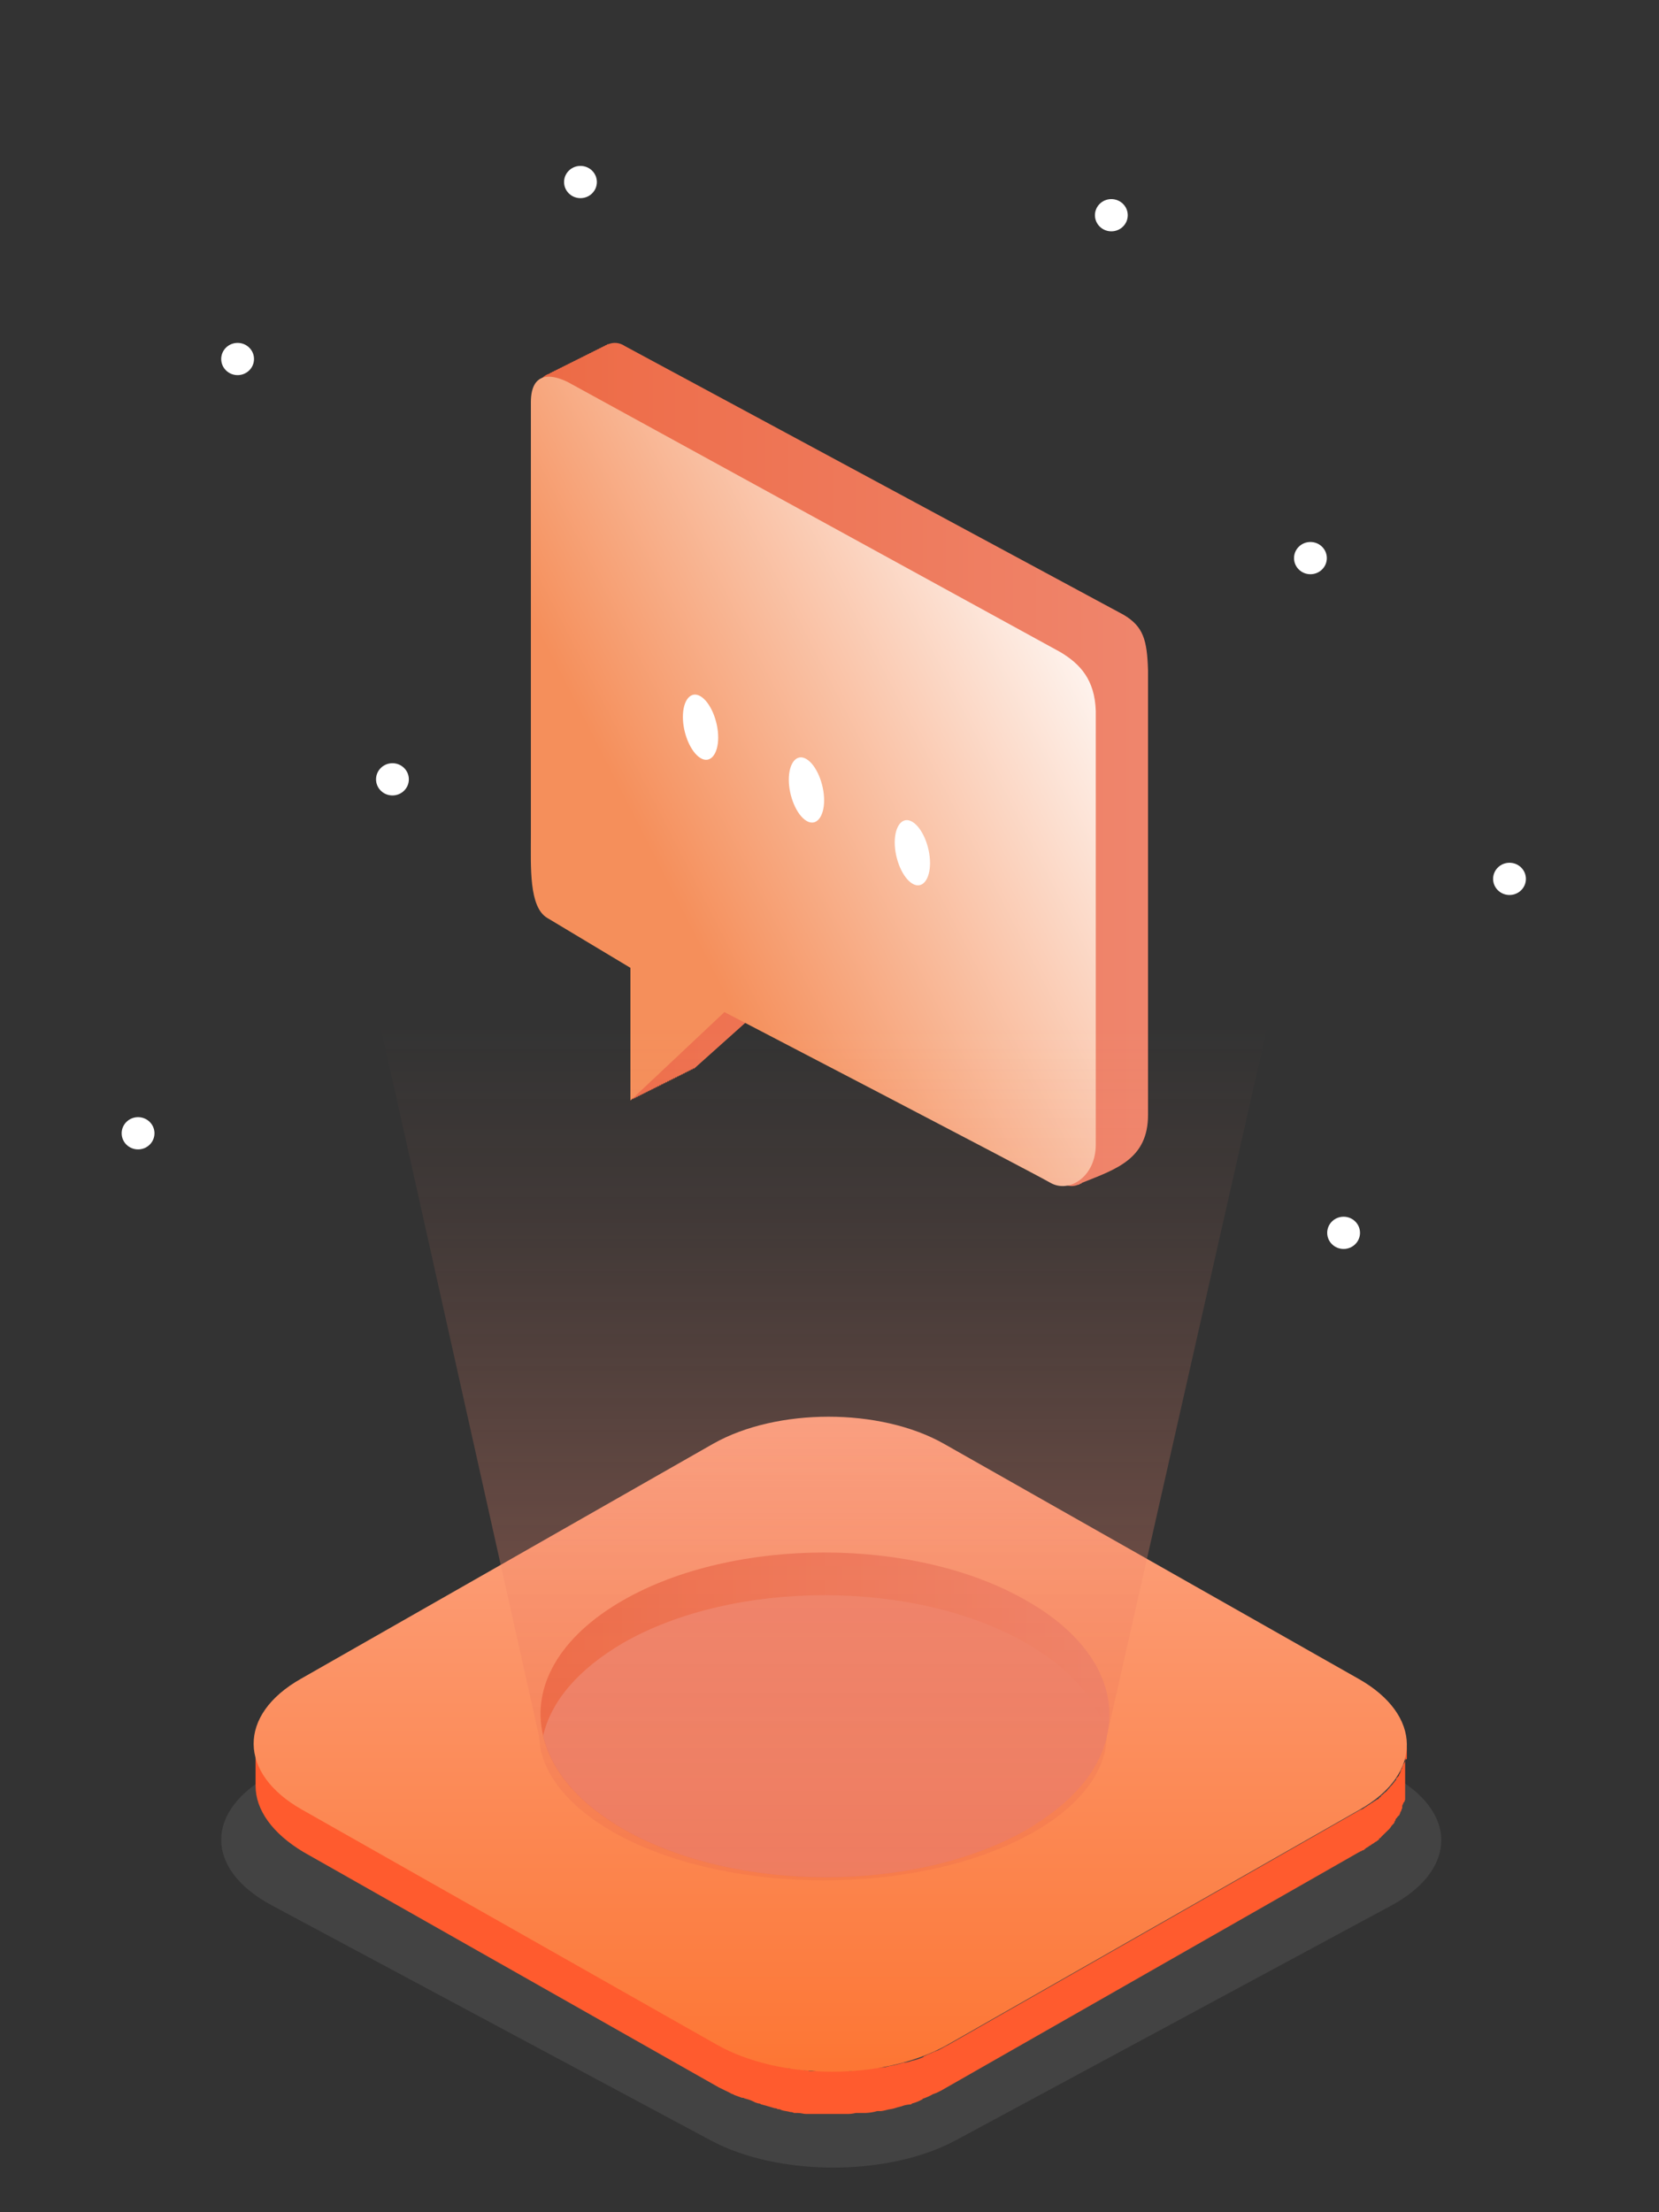
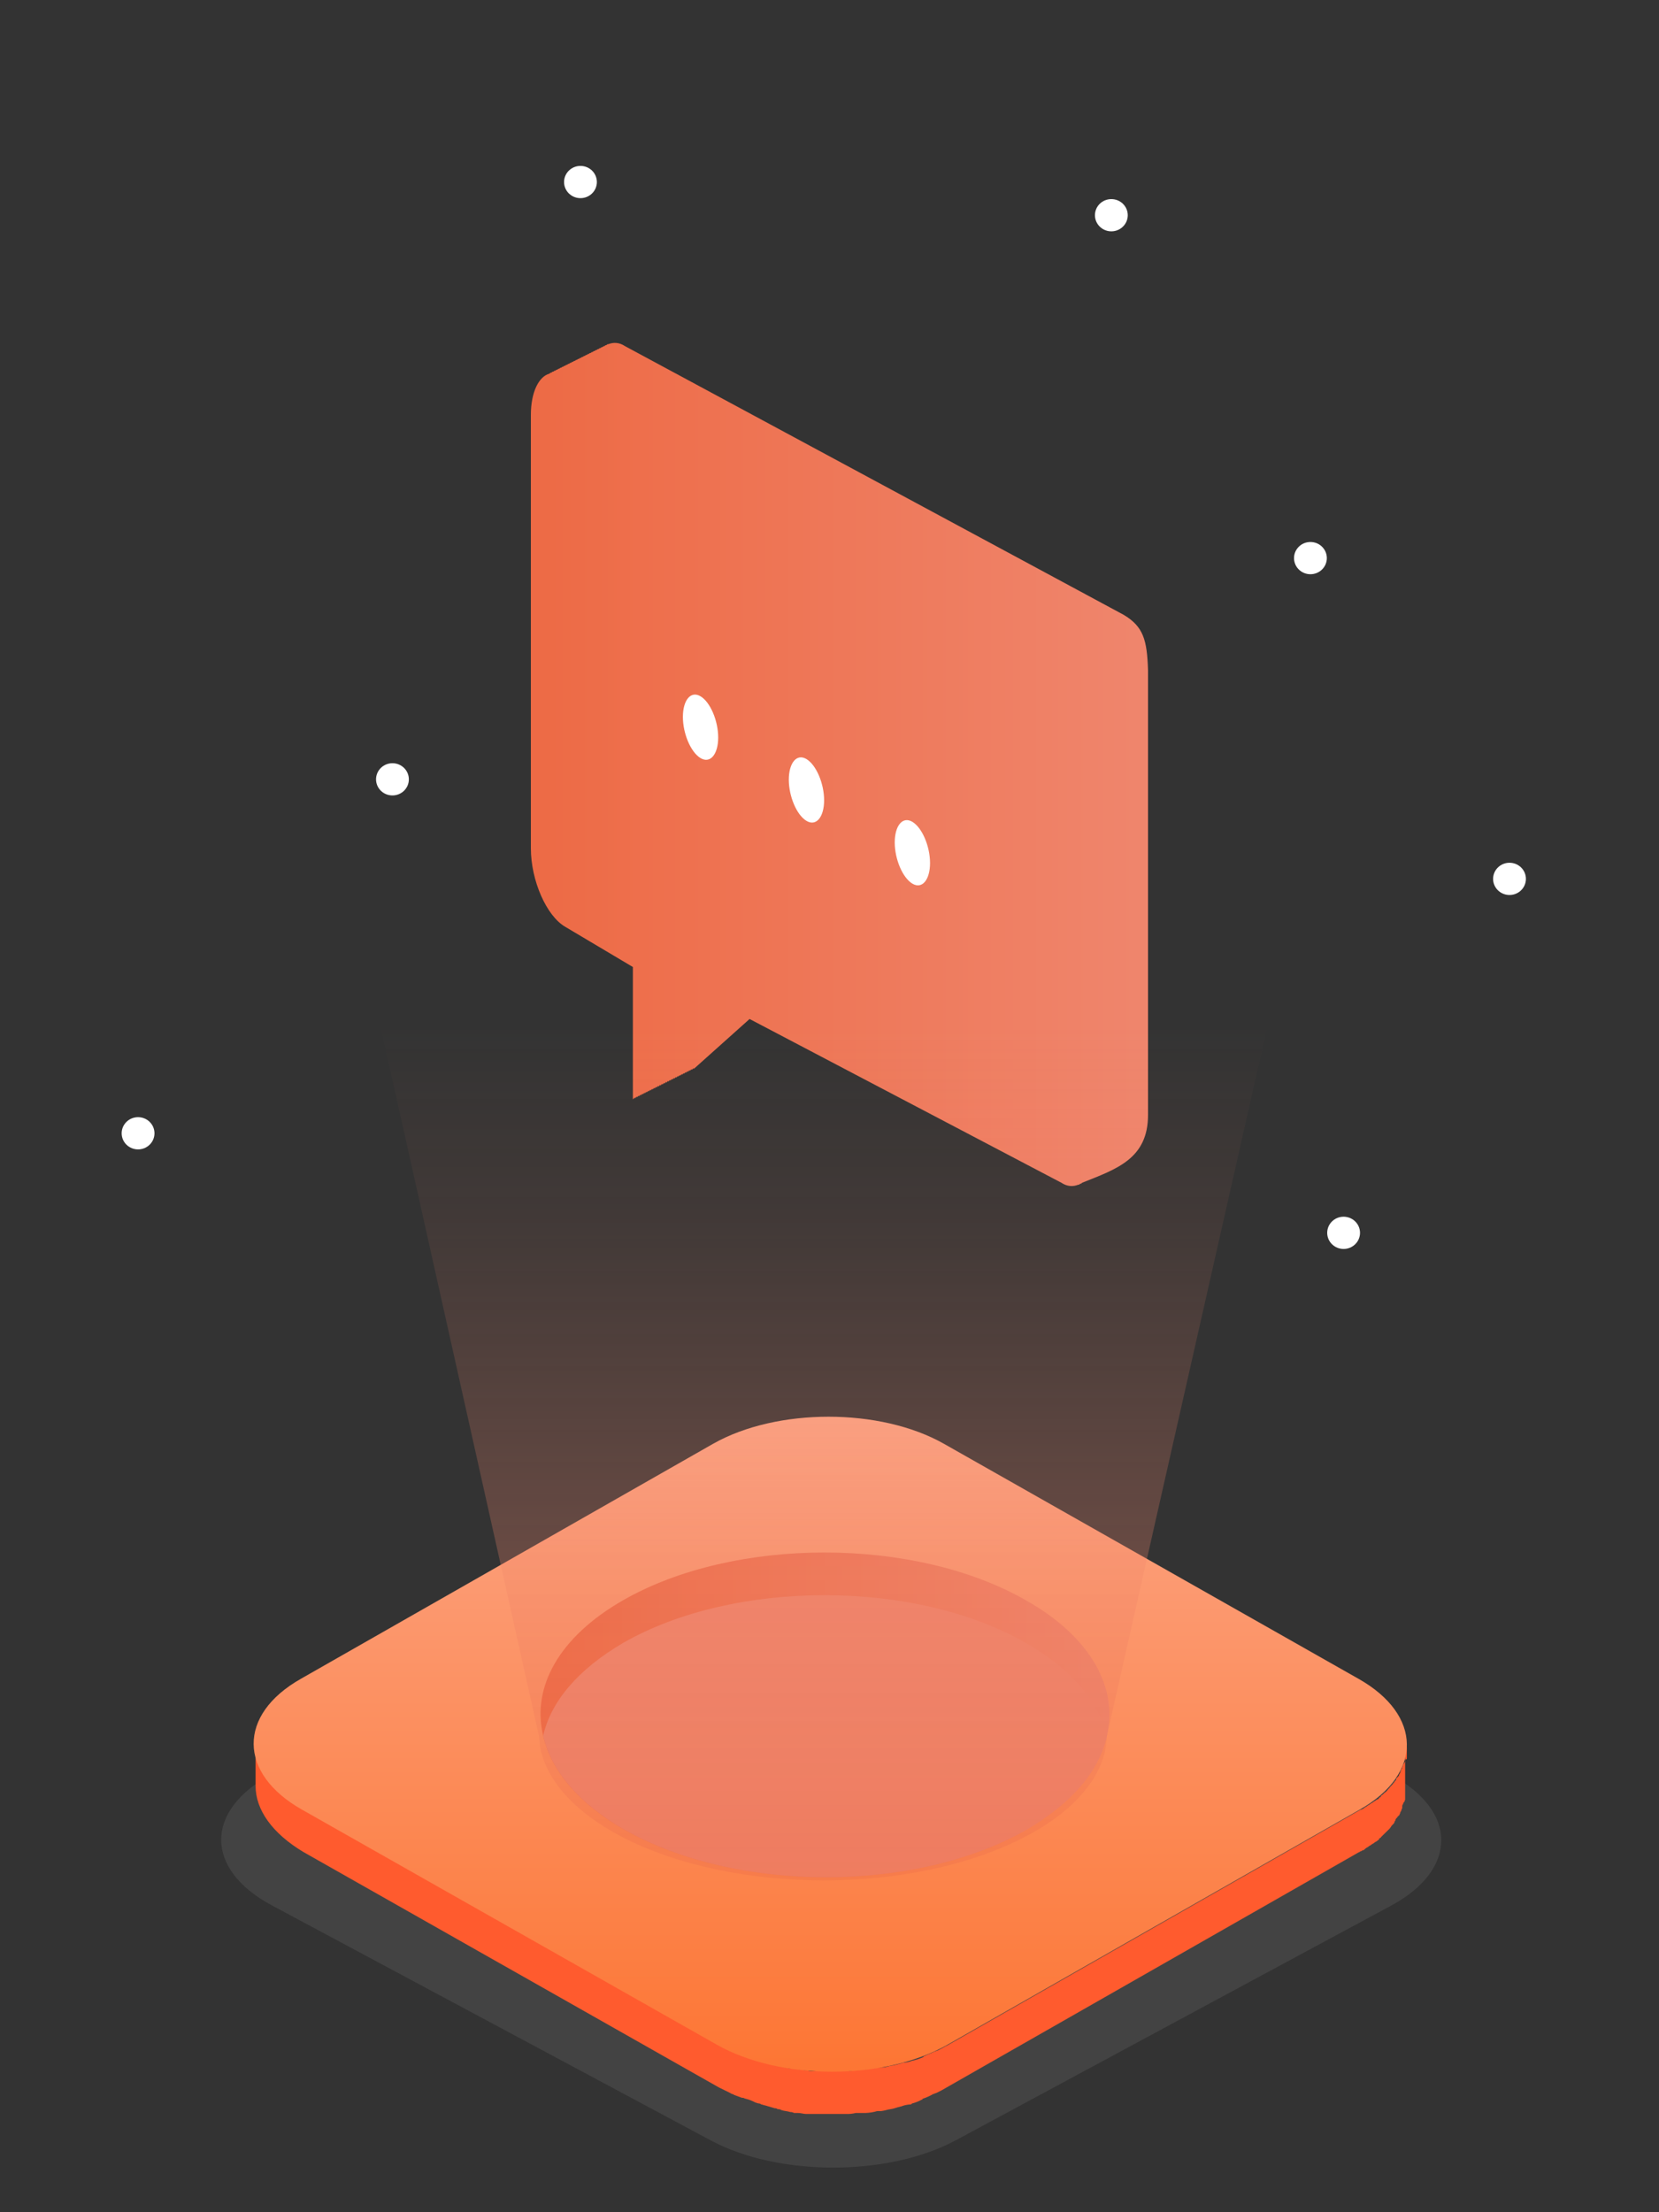
<svg xmlns="http://www.w3.org/2000/svg" width="150" height="200" viewBox="0 0 150 200" fill="none">
  <rect x="0" y="0" width="150" height="200" fill="#333333" stroke="none" />
  <g opacity="0.2">
    <path fill-rule="evenodd" clip-rule="evenodd" d="M125.72 160.437C131.828 163.694 131.828 169.008 125.807 172.266L86.368 193.523C80.26 196.78 70.4 196.78 64.293 193.523L24.592 172.266C18.484 169.008 18.484 163.694 24.505 160.437L63.944 139.18C70.051 135.923 79.911 135.923 86.019 139.18L125.72 160.437Z" fill="white" fill-opacity="0.4" />
  </g>
  <path fill-rule="evenodd" clip-rule="evenodd" d="M127.203 158.037V158.894C127.203 158.98 127.203 159.066 127.116 159.066C127.029 159.066 127.116 159.151 127.029 159.237C127.019 159.302 126.989 159.362 126.941 159.408C126.941 159.494 126.854 159.494 126.854 159.58C126.854 159.666 126.767 159.751 126.767 159.837C126.767 159.923 126.68 159.923 126.68 160.008C126.68 160.094 126.592 160.18 126.592 160.266C126.592 160.351 126.505 160.351 126.505 160.437C126.505 160.523 126.418 160.608 126.331 160.694C126.243 160.78 126.243 160.78 126.243 160.866C126.243 160.951 126.069 161.037 126.069 161.123L125.982 161.208C125.894 161.38 125.72 161.466 125.633 161.637L125.545 161.723C125.458 161.808 125.371 161.98 125.196 162.066L125.022 162.237C124.934 162.323 124.847 162.323 124.847 162.408C124.847 162.494 124.673 162.494 124.673 162.58C124.673 162.666 124.498 162.666 124.411 162.751C124.324 162.837 124.236 162.837 124.149 162.923C124.062 163.008 123.975 163.008 123.887 163.094C123.8 163.18 123.713 163.18 123.626 163.266C123.538 163.351 123.451 163.351 123.364 163.437C123.268 163.527 123.146 163.587 123.015 163.608L85.757 184.857C85.408 185.028 85.146 185.2 84.797 185.371C84.71 185.371 84.623 185.457 84.536 185.457C84.187 185.628 83.925 185.714 83.576 185.886C83.528 185.886 83.489 185.924 83.489 185.971C83.154 186.124 82.803 186.239 82.442 186.314C82.191 186.412 81.926 186.47 81.656 186.486C81.456 186.554 81.252 186.611 81.046 186.657C80.784 186.743 80.522 186.743 80.26 186.828C79.998 186.914 79.824 186.914 79.649 186.914H79.388C79.039 187 78.69 187 78.341 187.086H78.079C77.871 187.072 77.663 187.101 77.468 187.171C77.119 187.171 76.77 187.257 76.508 187.257H73.629C73.393 187.271 73.156 187.242 72.931 187.171C72.669 187.171 72.407 187.086 72.233 187.086C72.058 187.086 71.796 187 71.535 187C71.265 186.984 71 186.926 70.749 186.828C70.575 186.828 70.313 186.743 70.139 186.743C69.79 186.657 69.528 186.571 69.266 186.486C69.004 186.4 68.83 186.4 68.655 186.314C68.481 186.228 68.481 186.228 68.306 186.228C68.002 186.152 67.708 186.036 67.434 185.886C67.347 185.886 67.259 185.8 67.172 185.8C66.895 185.722 66.631 185.607 66.387 185.457C66.299 185.371 66.125 185.371 66.038 185.286L64.991 184.771L27.471 163.514C24.592 161.886 23.108 159.743 23.108 157.514V161.457C23.108 163.6 24.592 165.743 27.471 167.457L64.991 188.714L66.038 189.228C66.125 189.314 66.299 189.314 66.387 189.4C66.648 189.486 66.823 189.571 67.085 189.657H67.172C67.259 189.657 67.347 189.743 67.434 189.743C67.739 189.82 68.032 189.935 68.306 190.086C68.394 190.086 68.481 190.171 68.655 190.171C68.722 190.18 68.783 190.21 68.83 190.257C68.917 190.257 69.092 190.343 69.179 190.343L70.051 190.6C70.147 190.589 70.243 190.62 70.313 190.686C70.436 190.673 70.56 190.703 70.662 190.771C70.924 190.857 71.186 190.857 71.448 190.943C71.57 190.939 71.69 190.969 71.796 191.028H72.145C72.407 191.028 72.669 191.114 72.844 191.114H76.421C76.743 191.132 77.067 191.103 77.381 191.028H78.253C78.614 191.015 78.972 190.957 79.318 190.857H79.667C79.814 190.837 79.96 190.808 80.103 190.771C80.365 190.686 80.627 190.686 80.888 190.6C81.088 190.531 81.293 190.474 81.499 190.428C81.75 190.331 82.015 190.273 82.284 190.257C82.372 190.257 82.372 190.257 82.459 190.171C82.764 190.094 83.057 189.979 83.332 189.828C83.38 189.828 83.419 189.79 83.419 189.743C83.754 189.636 84.076 189.492 84.379 189.314C84.466 189.314 84.553 189.228 84.64 189.228C84.97 189.075 85.29 188.904 85.6 188.714L122.858 167.457C122.945 167.457 122.945 167.371 123.032 167.371C123.12 167.371 123.12 167.286 123.207 167.286C123.294 167.286 123.381 167.2 123.469 167.114C123.556 167.028 123.643 167.028 123.73 166.943C123.818 166.857 123.905 166.857 123.992 166.771C124.079 166.686 124.167 166.686 124.254 166.6C124.341 166.514 124.428 166.514 124.516 166.428C124.603 166.343 124.69 166.343 124.69 166.257C124.69 166.171 124.865 166.171 124.865 166.086L124.952 166L125.039 165.914L125.388 165.571L125.475 165.486C125.617 165.365 125.736 165.22 125.824 165.057L125.912 164.971C125.999 164.886 126.086 164.8 126.086 164.714C126.086 164.628 126.173 164.628 126.173 164.543C126.173 164.457 126.261 164.371 126.348 164.286C126.348 164.238 126.387 164.2 126.435 164.2C126.435 164.153 126.474 164.114 126.523 164.114C126.523 164.028 126.61 163.943 126.61 163.857C126.61 163.771 126.697 163.771 126.697 163.686C126.697 163.6 126.784 163.514 126.784 163.428V163.257C126.793 163.192 126.824 163.132 126.872 163.086C126.872 163 126.872 163 126.959 162.914C127.046 162.828 126.959 162.743 127.046 162.743V157.771C127.203 157.866 127.203 157.951 127.203 158.037Z" fill="#FF5B2E" />
  <path fill-rule="evenodd" clip-rule="evenodd" d="M122.84 151.78C128.599 155.037 128.686 160.352 122.928 163.609L85.67 184.857C79.911 188.114 70.575 188.114 64.816 184.857L27.297 163.6C21.538 160.343 21.451 155.029 27.209 151.772L64.484 130.523C70.243 127.266 79.58 127.266 85.338 130.523L122.84 151.78Z" fill="url(#paint0_linear)" />
  <path d="M101.608 55.59L56.513 31.294C55.981 30.939 55.449 30.939 55.005 31.116C54.916 31.116 54.916 31.116 54.828 31.205C54.739 31.205 54.739 31.205 54.651 31.294C54.562 31.294 54.562 31.294 54.473 31.383C54.385 31.383 54.385 31.383 54.296 31.471C54.207 31.471 54.207 31.471 54.118 31.56C54.03 31.56 54.03 31.56 53.941 31.648C53.852 31.648 53.852 31.648 53.764 31.737C53.675 31.737 53.675 31.737 53.586 31.826C53.498 31.826 53.498 31.826 53.409 31.915C53.32 31.915 53.32 31.915 53.232 32.003C53.143 32.003 53.143 32.003 53.054 32.092C52.966 32.092 52.966 32.092 52.877 32.181C52.788 32.181 52.788 32.181 52.7 32.269C52.611 32.269 52.611 32.269 52.522 32.358C52.434 32.358 52.434 32.358 52.345 32.447C52.256 32.447 52.256 32.447 52.168 32.535C52.079 32.535 52.079 32.535 51.99 32.624C51.902 32.624 51.902 32.624 51.813 32.713C51.724 32.713 51.724 32.713 51.636 32.801C51.547 32.801 51.547 32.801 51.458 32.89C51.37 32.89 51.37 32.89 51.281 32.979C51.192 32.979 51.192 32.979 51.104 33.067C51.015 33.067 51.015 33.067 50.926 33.156C50.838 33.156 50.837 33.156 50.749 33.245C50.66 33.245 50.66 33.245 50.572 33.333C50.483 33.333 50.483 33.333 50.394 33.422C50.306 33.422 50.306 33.422 50.217 33.511C50.128 33.511 50.128 33.511 50.039 33.599C49.951 33.599 49.951 33.599 49.862 33.688C49.773 33.688 49.773 33.688 49.685 33.777C48.709 34.043 48 35.462 48 37.501V76.695C48 79.621 49.419 82.813 51.104 83.788L57.222 87.424V99.395L57.399 99.218V99.306L57.577 99.129V99.218L57.754 99.04V99.129L57.931 98.951V99.04L58.109 98.863V98.951L58.286 98.774V98.863L58.463 98.685V98.774L58.641 98.597V98.685L58.818 98.508V98.597L58.995 98.419V98.508L59.173 98.331V98.419L59.35 98.242V98.331L59.528 98.153V98.242L59.705 98.065V98.153L59.882 97.976V98.065L60.06 97.887V97.976L60.237 97.799V97.887L60.414 97.71V97.799L60.592 97.621V97.71L60.769 97.533V97.621L60.946 97.444V97.533L61.124 97.355V97.444L61.301 97.267V97.355L61.478 97.178V97.267L61.656 97.089V97.178L61.833 97.001V97.089L62.01 96.912V97.001L62.188 96.823V96.912L62.365 96.735V96.823L62.542 96.646V96.735L62.72 96.557V96.646L67.774 92.124L95.972 106.932C96.504 107.287 97.036 107.287 97.48 107.109C97.568 107.109 97.568 107.109 97.657 107.021C97.746 107.021 97.746 107.021 97.834 106.932C100.938 105.691 103.8 104.779 103.8 100.789V60.596C103.711 57.847 103.381 56.654 101.608 55.59Z" fill="url(#paint1_linear)" />
-   <path d="M95.883 58.96L51.724 34.752C50.039 33.777 48 33.444 48 36.37L48 75.5C48 78.426 47.815 82.025 49.5 83L57 87.5V99.5L65.5 91.5C65.5 91.5 93.287 105.957 94.972 106.932C96.657 107.907 99.076 106.4 99.076 103.474V64.28C98.987 61.443 97.657 60.024 95.883 58.96Z" fill="url(#paint2_linear)" />
  <path d="M64.936 66.674C64.936 68.182 64.227 69.069 63.34 68.537C62.454 68.004 61.744 66.32 61.744 64.812C61.744 63.305 62.454 62.418 63.34 62.95C64.227 63.482 64.936 65.167 64.936 66.674Z" fill="white" />
  <path d="M74.513 72.35C74.513 73.857 73.804 74.744 72.917 74.212C72.03 73.68 71.321 71.995 71.321 70.487C71.321 68.98 72.03 68.093 72.917 68.625C73.804 69.157 74.513 70.842 74.513 72.35Z" fill="white" />
  <path d="M84.09 78.025C84.09 79.532 83.381 80.419 82.494 79.887C81.607 79.355 80.898 77.67 80.898 76.162C80.898 74.655 81.607 73.768 82.494 74.3C83.381 74.832 84.09 76.517 84.09 78.025Z" fill="white" />
  <path fill-rule="evenodd" clip-rule="evenodd" d="M100.067 157.009C99.369 160.094 96.925 163.009 92.825 165.409C82.79 171.151 66.561 171.151 56.439 165.409C52.251 163.009 49.808 160.009 49.11 156.923C48.063 152.551 50.506 148.009 56.352 144.666C66.386 138.923 82.703 138.923 92.737 144.666C98.671 148 101.131 152.637 100.067 157.009Z" fill="url(#paint3_linear)" />
  <path fill-rule="evenodd" clip-rule="evenodd" d="M100.067 157.009C99.369 160.094 96.926 163.009 92.825 165.409C82.791 171.152 66.561 171.152 56.44 165.409C52.252 163.009 49.809 160.009 49.111 156.923C49.809 153.837 52.252 150.923 56.353 148.523C66.387 142.78 82.703 142.78 92.738 148.523C96.926 150.923 99.386 153.923 100.067 157.009Z" fill="url(#paint4_linear)" />
  <path fill-rule="evenodd" clip-rule="evenodd" d="M115 91H34L48.748 157.025C48.763 157.471 48.821 157.915 48.922 158.352C49.621 161.162 52.064 163.893 56.253 166.078C66.376 171.307 82.607 171.307 92.642 166.078C96.744 163.971 99.188 161.24 99.886 158.43C99.987 157.967 100.045 157.497 100.06 157.025L115 91Z" fill="url(#paint5_linear)" fill-opacity="0.4" />
  <path fill-rule="evenodd" clip-rule="evenodd" d="M35.483 71.914C36.303 71.914 36.967 71.262 36.967 70.457C36.967 69.652 36.303 69 35.483 69C34.664 69 34 69.652 34 70.457C34 71.262 34.664 71.914 35.483 71.914Z" fill="white" />
  <path fill-rule="evenodd" clip-rule="evenodd" d="M100.483 20.914C101.303 20.914 101.967 20.262 101.967 19.457C101.967 18.652 101.303 18 100.483 18C99.664 18 99 18.652 99 19.457C99 20.262 99.664 20.914 100.483 20.914Z" fill="white" />
  <path fill-rule="evenodd" clip-rule="evenodd" d="M121.483 112.914C122.303 112.914 122.967 112.262 122.967 111.457C122.967 110.652 122.303 110 121.483 110C120.664 110 120 110.652 120 111.457C120 112.262 120.664 112.914 121.483 112.914Z" fill="white" />
  <path fill-rule="evenodd" clip-rule="evenodd" d="M52.483 17.914C53.303 17.914 53.967 17.262 53.967 16.457C53.967 15.652 53.303 15 52.483 15C51.664 15 51 15.652 51 16.457C51 17.262 51.664 17.914 52.483 17.914Z" fill="white" />
  <path fill-rule="evenodd" clip-rule="evenodd" d="M118.483 51.914C119.303 51.914 119.967 51.262 119.967 50.457C119.967 49.652 119.303 49 118.483 49C117.664 49 117 49.652 117 50.457C117 51.262 117.664 51.914 118.483 51.914Z" fill="white" />
  <path fill-rule="evenodd" clip-rule="evenodd" d="M136.483 80.914C137.303 80.914 137.967 80.262 137.967 79.457C137.967 78.652 137.303 78 136.483 78C135.664 78 135 78.652 135 79.457C135 80.262 135.664 80.914 136.483 80.914Z" fill="white" />
  <path fill-rule="evenodd" clip-rule="evenodd" d="M12.483 103.914C13.303 103.914 13.967 103.262 13.967 102.457C13.967 101.652 13.303 101 12.483 101C11.664 101 11 101.652 11 102.457C11 103.262 11.664 103.914 12.483 103.914Z" fill="white" />
-   <path fill-rule="evenodd" clip-rule="evenodd" d="M21.483 33.914C22.302 33.914 22.967 33.262 22.967 32.457C22.967 31.652 22.302 31 21.483 31C20.664 31 20 31.652 20 32.457C20 33.262 20.664 33.914 21.483 33.914Z" fill="white" />
  <defs>
    <linearGradient id="paint0_linear" x1="183.458" y1="206.363" x2="183.458" y2="83.243" gradientUnits="userSpaceOnUse">
      <stop stop-color="#FD6619" />
      <stop offset="0.89" stop-color="#FBBFB1" />
      <stop offset="1" stop-color="white" />
    </linearGradient>
    <linearGradient id="paint1_linear" x1="39.699" y1="107.767" x2="102.816" y2="107.767" gradientUnits="userSpaceOnUse">
      <stop stop-color="#ED663F" />
      <stop offset="1" stop-color="#EF856C" />
    </linearGradient>
    <linearGradient id="paint2_linear" x1="48.532" y1="107.315" x2="111.5" y2="75" gradientUnits="userSpaceOnUse">
      <stop offset="0.325" stop-color="#F58F5B" />
      <stop offset="1" stop-color="white" />
    </linearGradient>
    <linearGradient id="paint3_linear" x1="48.784" y1="169.751" x2="100.321" y2="169.751" gradientUnits="userSpaceOnUse">
      <stop stop-color="#ED663F" />
      <stop offset="1" stop-color="#EF856C" />
    </linearGradient>
    <linearGradient id="paint4_linear" x1="27.811" y1="-410.591" x2="27.811" y2="-363.774" gradientUnits="userSpaceOnUse">
      <stop stop-color="#ED663F" />
      <stop offset="0.641" stop-color="#ED663F" />
      <stop offset="1" stop-color="#EF856C" />
    </linearGradient>
    <linearGradient id="paint5_linear" x1="30.188" y1="92.662" x2="30.188" y2="179.08" gradientUnits="userSpaceOnUse">
      <stop stop-color="#EF856C" stop-opacity="0" />
      <stop offset="0.21" stop-color="#EF856C" stop-opacity="0.2" />
      <stop offset="0.55" stop-color="#EF856C" stop-opacity="0.7" />
      <stop offset="1" stop-color="#ED663F" />
    </linearGradient>
  </defs>
</svg>